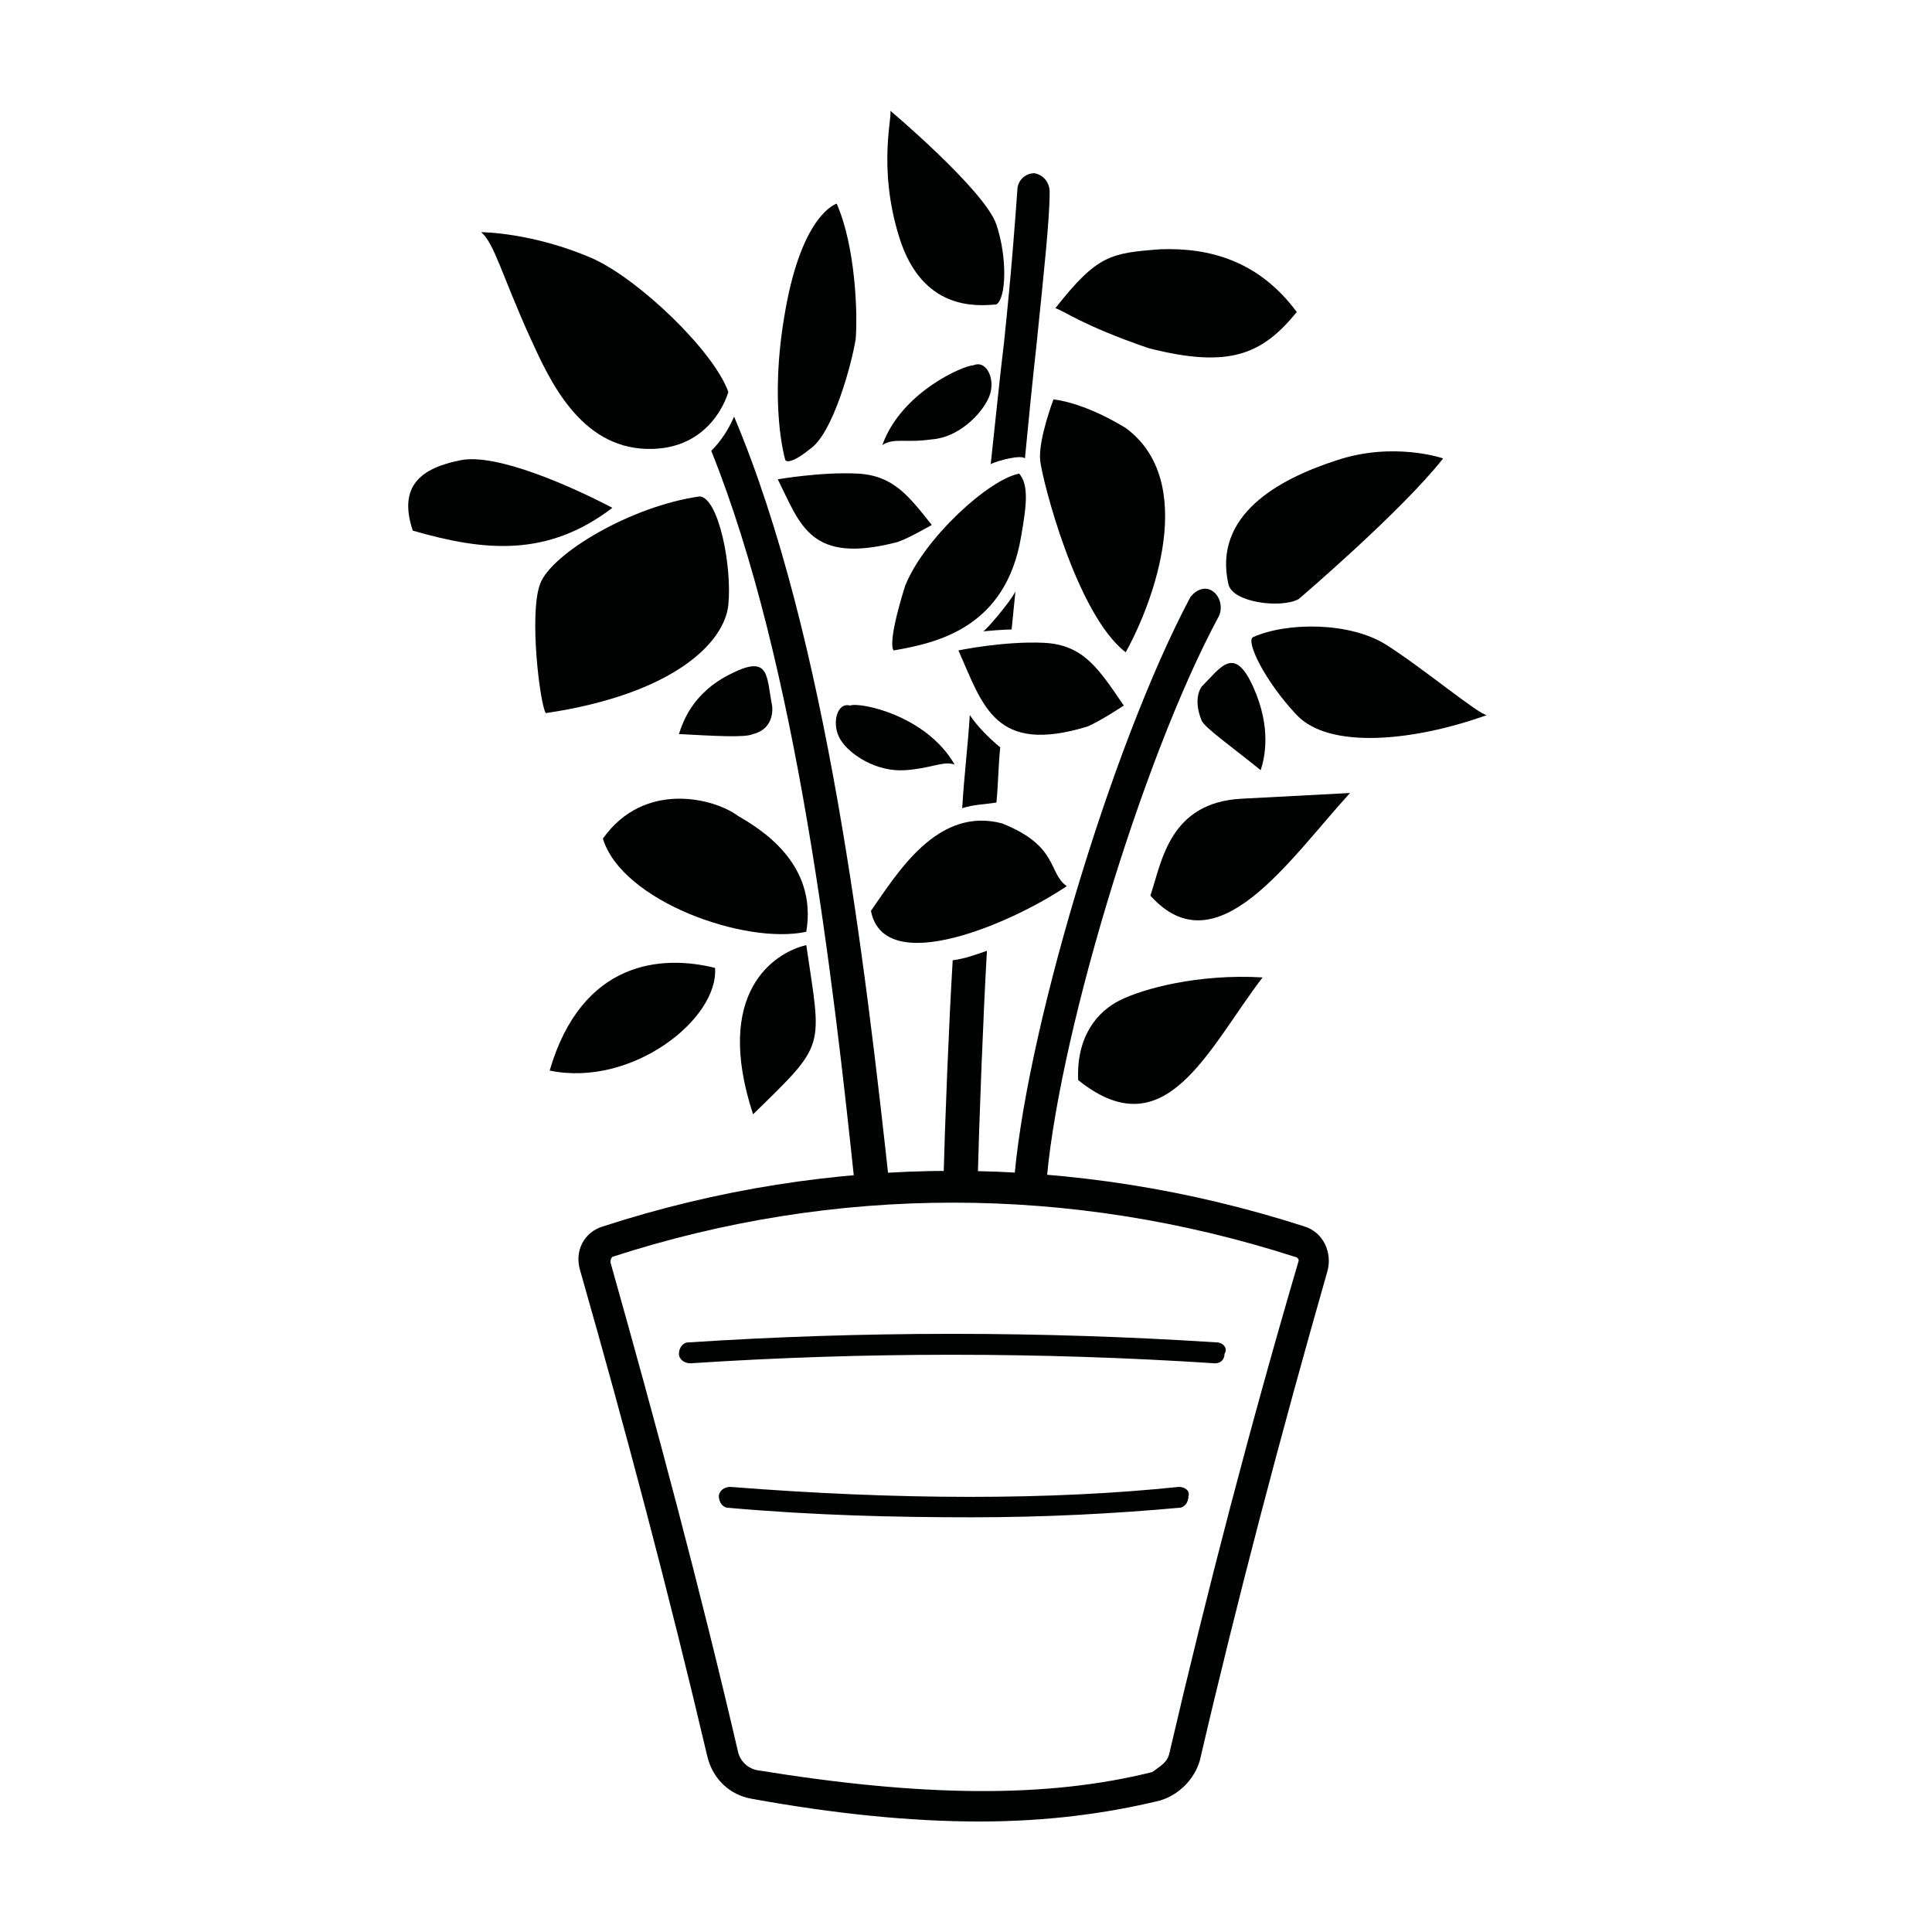
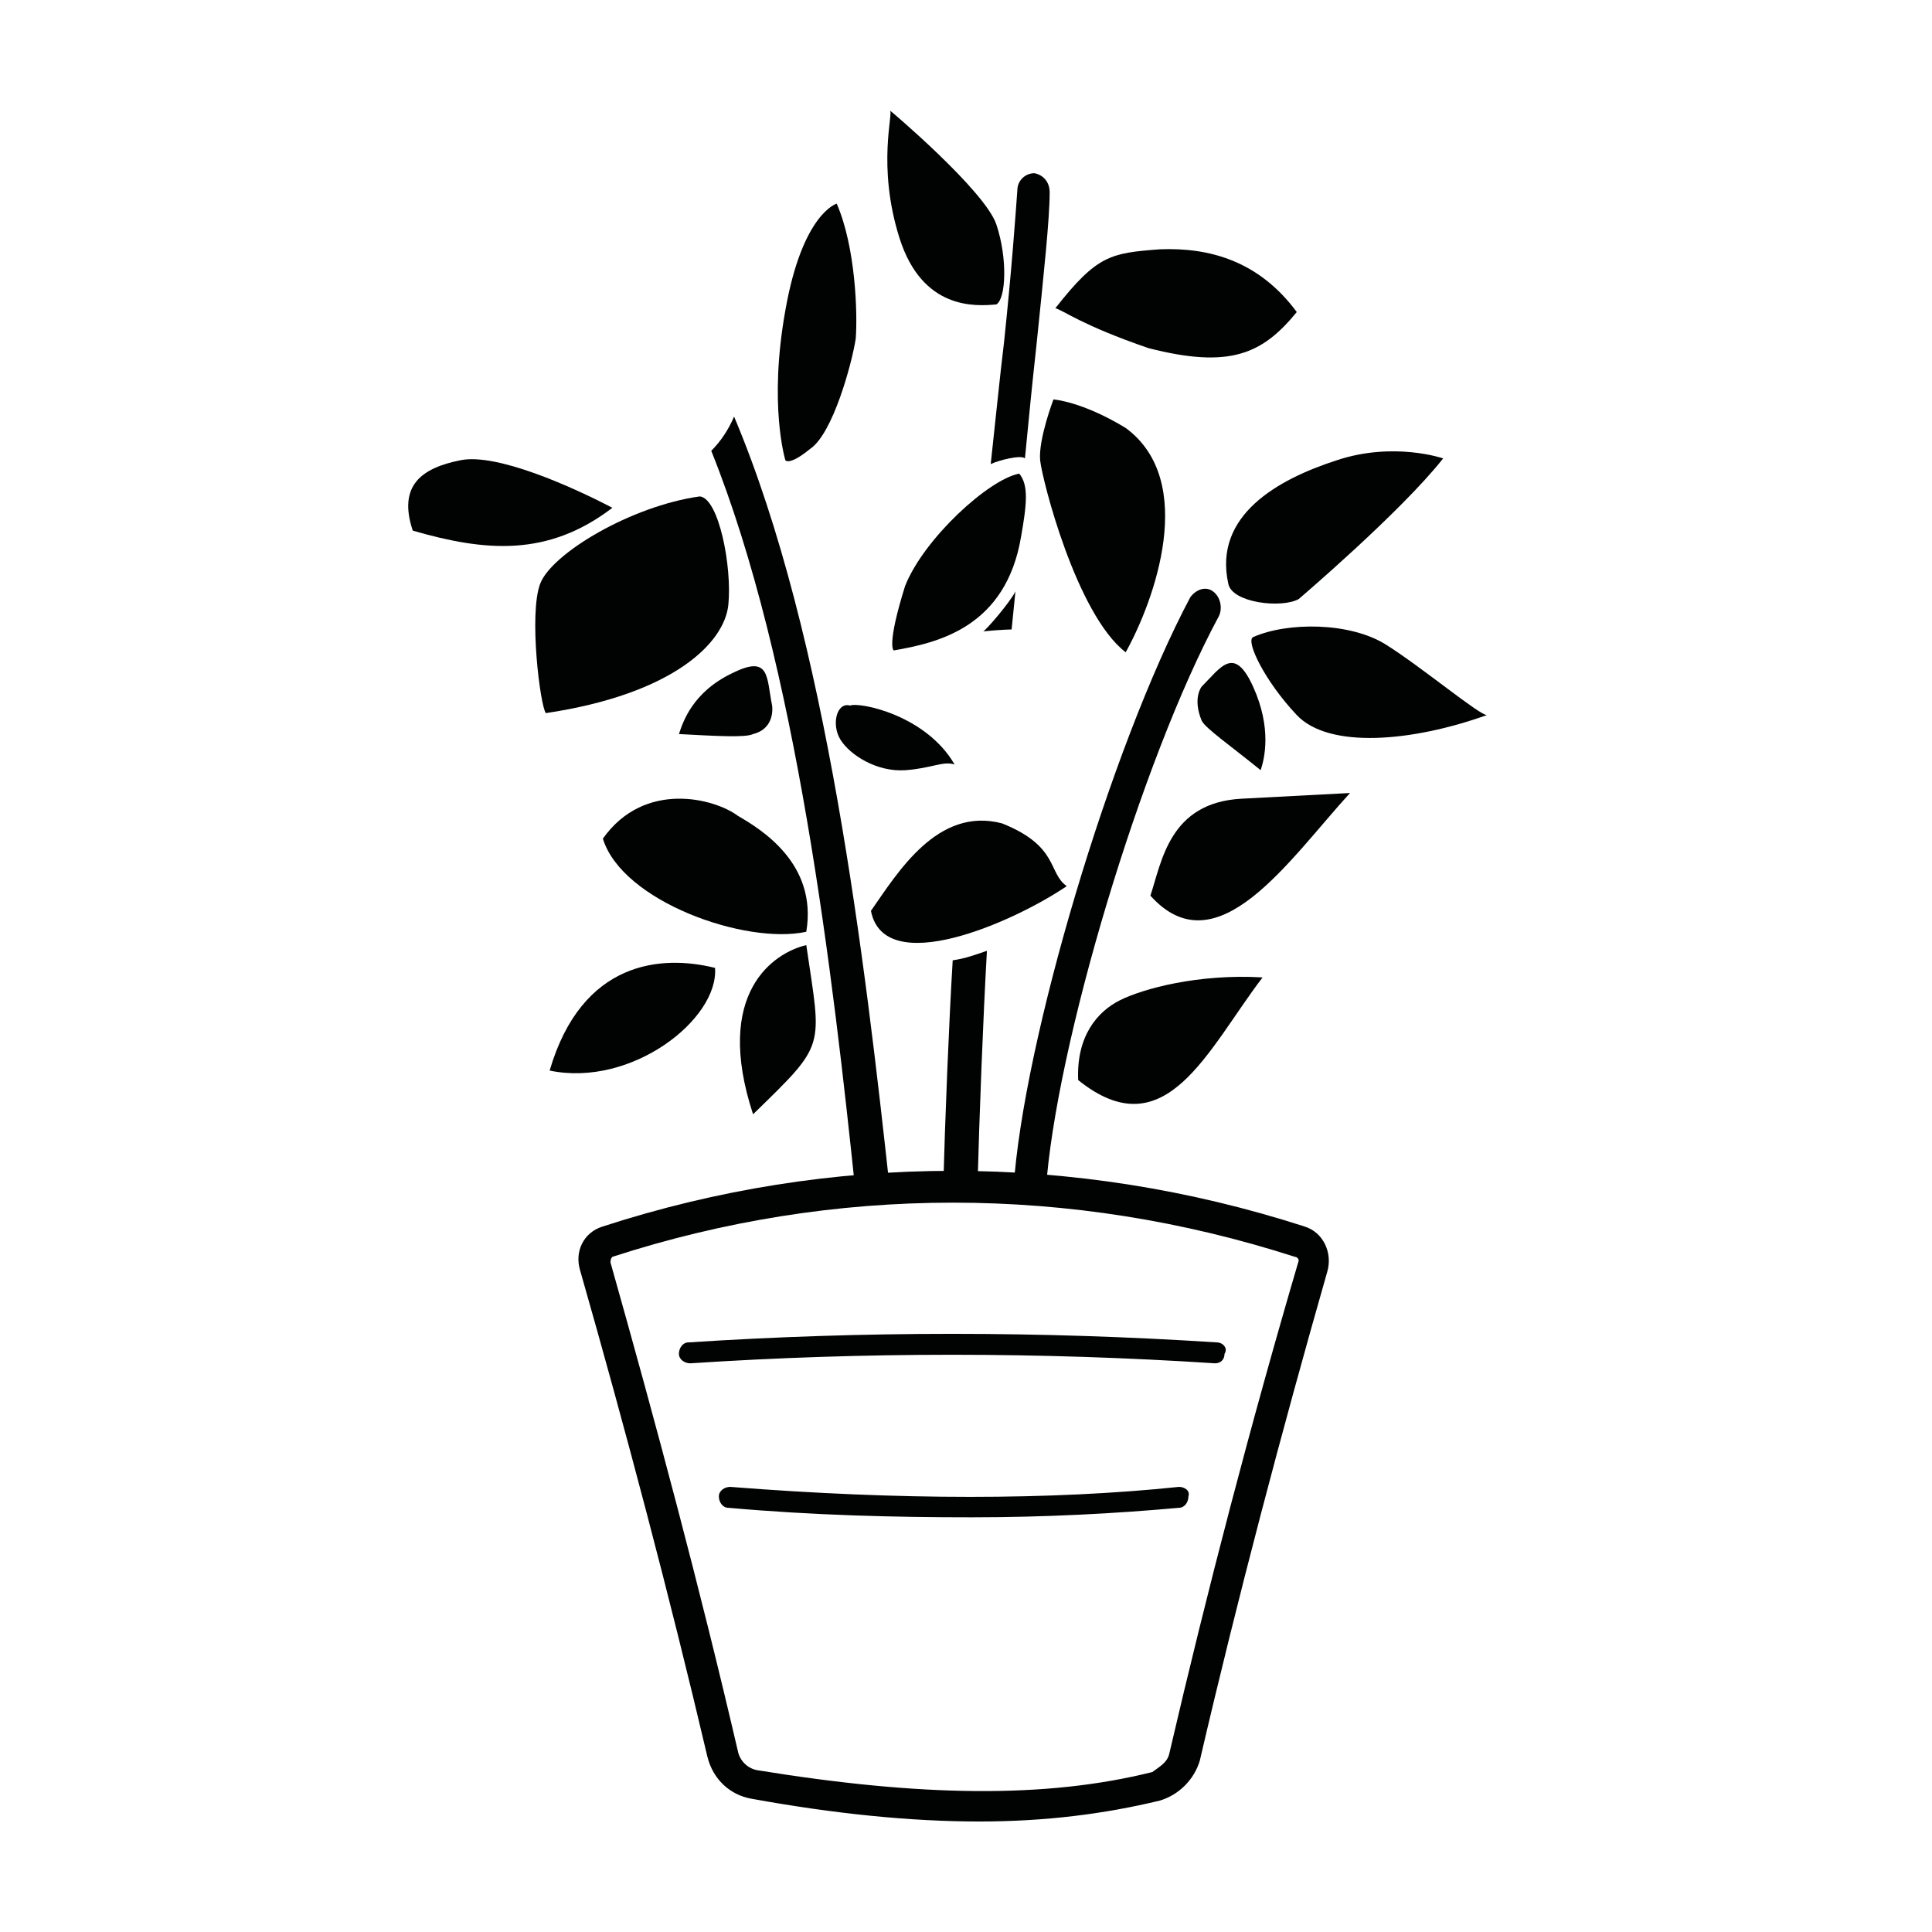
<svg xmlns="http://www.w3.org/2000/svg" width="800px" height="800px" version="1.1" viewBox="144 144 512 512">
  <g fill="#010202">
    <path d="m421.16 459.45c2.519-37.785 25.191-113.86 45.848-152.15 1.008-2.016 0.504-5.039-1.512-6.551-2.016-1.512-4.535-0.504-6.047 1.512-21.16 39.801-44.336 117.89-46.855 156.69 3.023 0.504 5.543 0.504 8.566 0.504z" />
    <path d="m396.98 458.95h6.047c0.504-19.145 1.512-45.344 2.519-62.977-3.023 1.008-5.543 2.016-9.07 2.519-1.008 16.625-2.016 41.816-2.519 60.457h3.023z" />
-     <path d="m401.01 333.5c-0.504 8.062-1.512 16.121-2.016 24.688 3.023-1.008 6.047-1.008 9.07-1.512 0.504-5.039 0.504-10.078 1.008-14.609-3.027-2.519-6.051-5.543-8.062-8.566z" />
    <path d="m406.55 266.99c2.016-1.008 8.062-2.519 9.07-1.512 1.008-10.578 2.016-20.656 3.023-29.727 2.016-19.648 3.527-33.754 3.527-40.809 0-2.519-1.512-4.535-4.031-5.039-2.519 0-4.535 2.016-4.535 4.535-0.504 7.055-1.512 21.16-3.527 40.305-1.008 8.062-2.519 23.18-3.527 32.246z" />
    <path d="m343.57 439.3c19.648-19.145 18.137-17.129 14.105-44.84-8.562 2.016-24.684 12.594-14.105 44.84z" />
    <path d="m289.66 427.71c21.664 4.535 44.84-13.602 43.832-27.207-14.105-3.523-35.266-2.012-43.832 27.207z" />
    <path d="m303.77 366.24c5.039 16.625 37.785 28.215 53.906 24.688 3.023-18.137-12.09-27.207-18.137-30.73-6.043-4.535-24.684-9.574-35.77 6.043z" />
    <path d="m409.57 362.21c-17.129-4.535-27.711 13.098-34.762 23.176 3.527 18.137 37.785 3.023 51.891-6.551-5.035-3.523-2.016-10.578-17.129-16.625z" />
    <path d="m414.61 286.14c1.512-8.566 2.016-13.602-0.504-16.625-8.062 1.512-25.191 17.129-30.23 29.727-5.039 16.121-3.023 17.129-3.023 17.129 11.59-2.016 29.727-6.047 33.758-30.23z" />
    <path d="m419.65 265.98c0.504 5.039 9.574 40.809 22.672 50.883 7.559-13.602 19.145-45.344 0-59.449-11.586-7.055-19.145-7.559-19.145-7.559-0.004 0.004-4.031 10.582-3.527 16.125z" />
-     <path d="m487.66 226.69c-10.078-13.602-23.176-17.129-36.273-16.625-13.098 1.008-16.625 1.512-27.711 15.617 2.016 0.504 7.055 4.535 24.688 10.578 21.664 5.543 30.23 1.516 39.297-9.57z" />
-     <path d="m406.04 249.36c2.016-4.535-0.504-10.078-4.031-8.566-2.519 0-19.145 7.055-24.184 21.16 3.023-2.016 6.047-0.504 13.098-1.512 7.059-0.5 13.102-6.547 15.117-11.082z" />
+     <path d="m487.66 226.69c-10.078-13.602-23.176-17.129-36.273-16.625-13.098 1.008-16.625 1.512-27.711 15.617 2.016 0.504 7.055 4.535 24.688 10.578 21.664 5.543 30.23 1.516 39.297-9.57" />
    <path d="m369.27 330.98c-3.527-1.008-5.039 5.039-2.519 9.07 2.519 4.031 9.574 8.566 17.129 8.062 7.055-0.504 10.078-2.519 13.098-1.512-7.555-13.102-25.188-16.629-27.707-15.621z" />
    <path d="m382.36 207.04c6.047 19.145 20.152 18.137 25.695 17.633 2.519-1.512 3.023-12.09 0-21.16-3.023-9.066-28.715-30.73-28.211-30.227 1.008 0.504-3.527 14.609 2.516 33.754z" />
    <path d="m358.69 262.96c6.043-4.027 11.082-22.672 12.09-29.219 0.504-6.551 0-24.184-5.039-35.77 0 0-9.07 2.519-13.602 28.215-4.535 25.191 0 39.801 0 39.801 0-0.004 1.008 1.508 6.551-3.027z" />
-     <path d="m284.62 233.74c5.039 11.082 13.098 28.719 30.73 29.223 17.633 0.504 21.664-15.113 21.664-15.113-4.031-11.082-23.68-29.727-35.77-35.266-16.121-7.055-29.727-7.055-29.727-7.055 3.531 3.019 5.547 11.586 13.102 28.211z" />
    <path d="m265.98 265.98c-10.078 2.016-16.625 6.551-12.594 18.641 19.145 5.543 35.77 7.055 52.898-6.047-10.578-5.539-30.73-14.609-40.305-12.594z" />
    <path d="m337.02 304.27c1.008-10.078-2.519-28.215-7.559-28.719-18.137 2.519-39.297 15.113-42.32 23.176-3.023 8.062 0 32.242 1.512 34.258 33.754-5.035 47.359-18.637 48.367-28.715z" />
-     <path d="m432.24 336.52c3.527-1.512 9.574-5.543 9.574-5.543-6.551-9.574-10.578-16.121-21.16-16.625-10.578-0.504-22.672 2.016-22.672 2.016 6.547 14.609 9.57 27.707 34.258 20.152z" />
-     <path d="m350.12 271.02c6.047 12.09 8.566 22.672 31.738 16.625 3.023-1.008 9.07-4.535 9.07-4.535-6.047-7.559-10.078-13.098-19.648-13.602-9.57-0.504-21.16 1.512-21.16 1.512z" />
    <path d="m462.47 325.94s-2.519 3.023 0 9.07c1.008 2.016 7.559 6.551 15.617 13.098 1.008-3.023 3.023-11.082-2.016-22.168-5.039-11.082-8.566-5.035-13.602 0z" />
    <path d="m338.03 322.41c-10.578 5.039-13.098 13.098-14.105 16.121 9.574 0.504 17.633 1.008 19.648 0 6.047-1.512 5.039-7.559 5.039-7.559-1.516-7.555-0.508-13.598-10.582-8.562z" />
    <path d="m469.52 298.73c1.008 5.039 14.105 6.551 18.641 4.031 0 0 27.207-23.176 38.289-37.281 0 0-13.098-4.535-28.215 0.504-15.613 5.035-32.746 14.605-28.715 32.746z" />
    <path d="m511.34 314.86c-9.574-6.047-26.199-6.047-35.266-2.016-2.016 1.008 3.023 11.586 11.586 20.656 8.566 9.07 30.73 7.055 50.383 0-2.016 0-17.129-12.594-26.703-18.641z" />
    <path d="m448.87 381.36c17.633 19.648 36.777-9.574 52.898-27.207 0 0-9.574 0.504-28.719 1.512-19.141 1.008-21.156 16.625-24.18 25.695z" />
    <path d="m440.81 409.07c-6.047 3.023-11.586 9.574-11.082 21.16 23.176 18.641 34.258-8.062 48.871-27.207-17.133-1.004-31.746 3.023-37.789 6.047z" />
    <path d="m412.09 310.82 1.008-10.078c-1.512 3.023-8.062 10.578-8.566 10.578 5.039-0.5 7.559-0.5 7.559-0.5z" />
    <path d="m489.68 469.02c-60.961-19.648-125.45-19.648-185.91 0-5.039 1.512-7.559 6.551-6.047 11.586 12.09 42.32 23.68 86.152 33.754 128.98 1.512 6.047 6.047 10.078 11.586 11.082 22.168 4.031 42.32 6.047 60.457 6.047 17.633 0 33.25-2.016 47.863-5.543 5.039-1.512 9.07-5.543 10.578-10.578 10.078-43.328 21.664-87.16 33.754-129.48 1.52-5.035-1-10.578-6.039-12.09zm-1.512 9.07c-12.594 42.824-24.184 87.156-34.258 130.48-0.504 2.519-2.519 3.527-4.535 5.039-28.215 7.055-61.465 6.551-104.79-0.504-2.519-0.504-4.535-2.519-5.039-5.039-10.078-43.328-21.664-86.656-33.754-129.48 0-0.504 0-1.008 0.504-1.512 58.945-19.145 121.42-19.145 180.87 0 0.504 0.004 1.008 0.508 1.008 1.012z" />
    <path d="m456.43 538.04c-33.754 3.527-74.059 3.527-118.9 0-1.512 0-3.023 1.008-3.023 2.519s1.008 3.023 2.519 3.023c22.672 2.016 44.336 2.519 64.488 2.519 19.648 0 38.289-1.008 54.914-2.519 1.512 0 2.519-1.512 2.519-3.023 0.504-1.512-1.008-2.519-2.519-2.519z" />
    <path d="m466.5 499.75c-46.855-3.023-93.707-3.023-140.06 0-1.512 0-2.519 1.512-2.519 3.023 0 1.512 1.512 2.519 3.023 2.519 45.848-3.023 92.699-3.023 139.05 0 1.512 0 2.519-1.008 2.519-2.519 1.008-1.512-0.504-3.023-2.016-3.023z" />
    <path d="m379.85 459.45c-6.551-59.953-16.625-146.61-41.312-205.05-1.512 3.527-3.527 6.551-6.047 9.07 22.672 56.426 32.242 139.05 38.289 196.99 3.527-1.008 6.551-1.008 9.07-1.008z" />
  </g>
</svg>